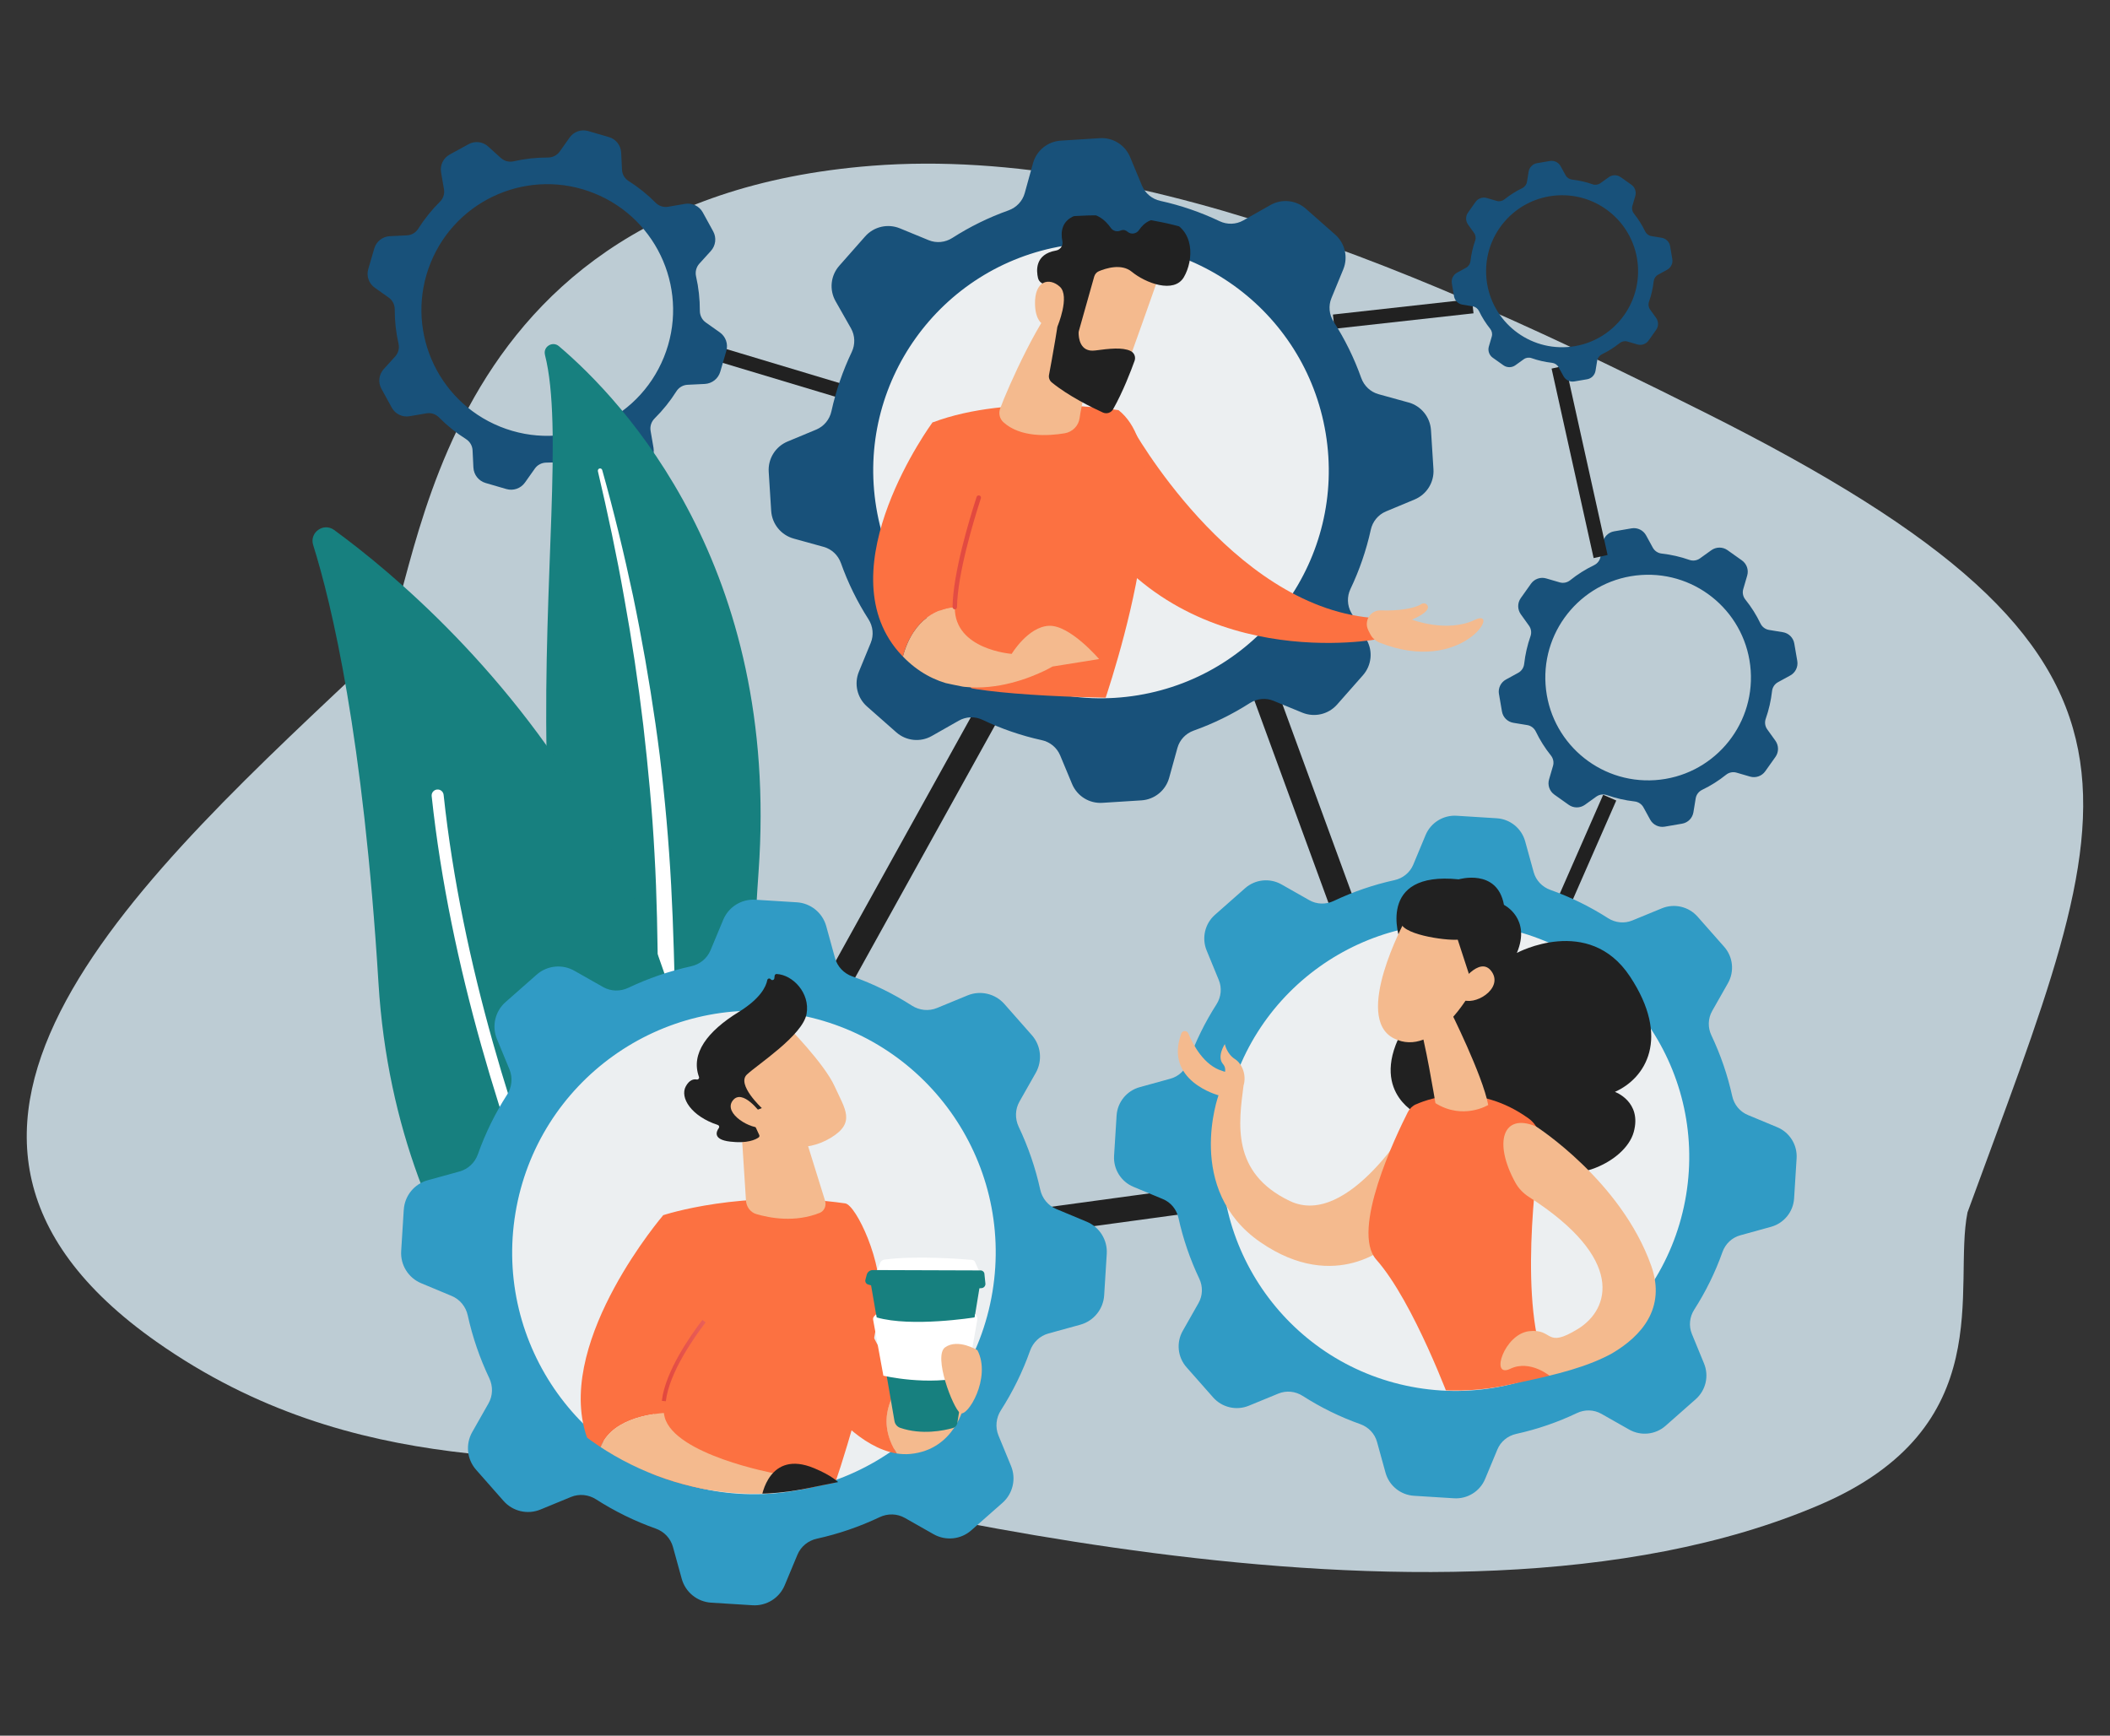
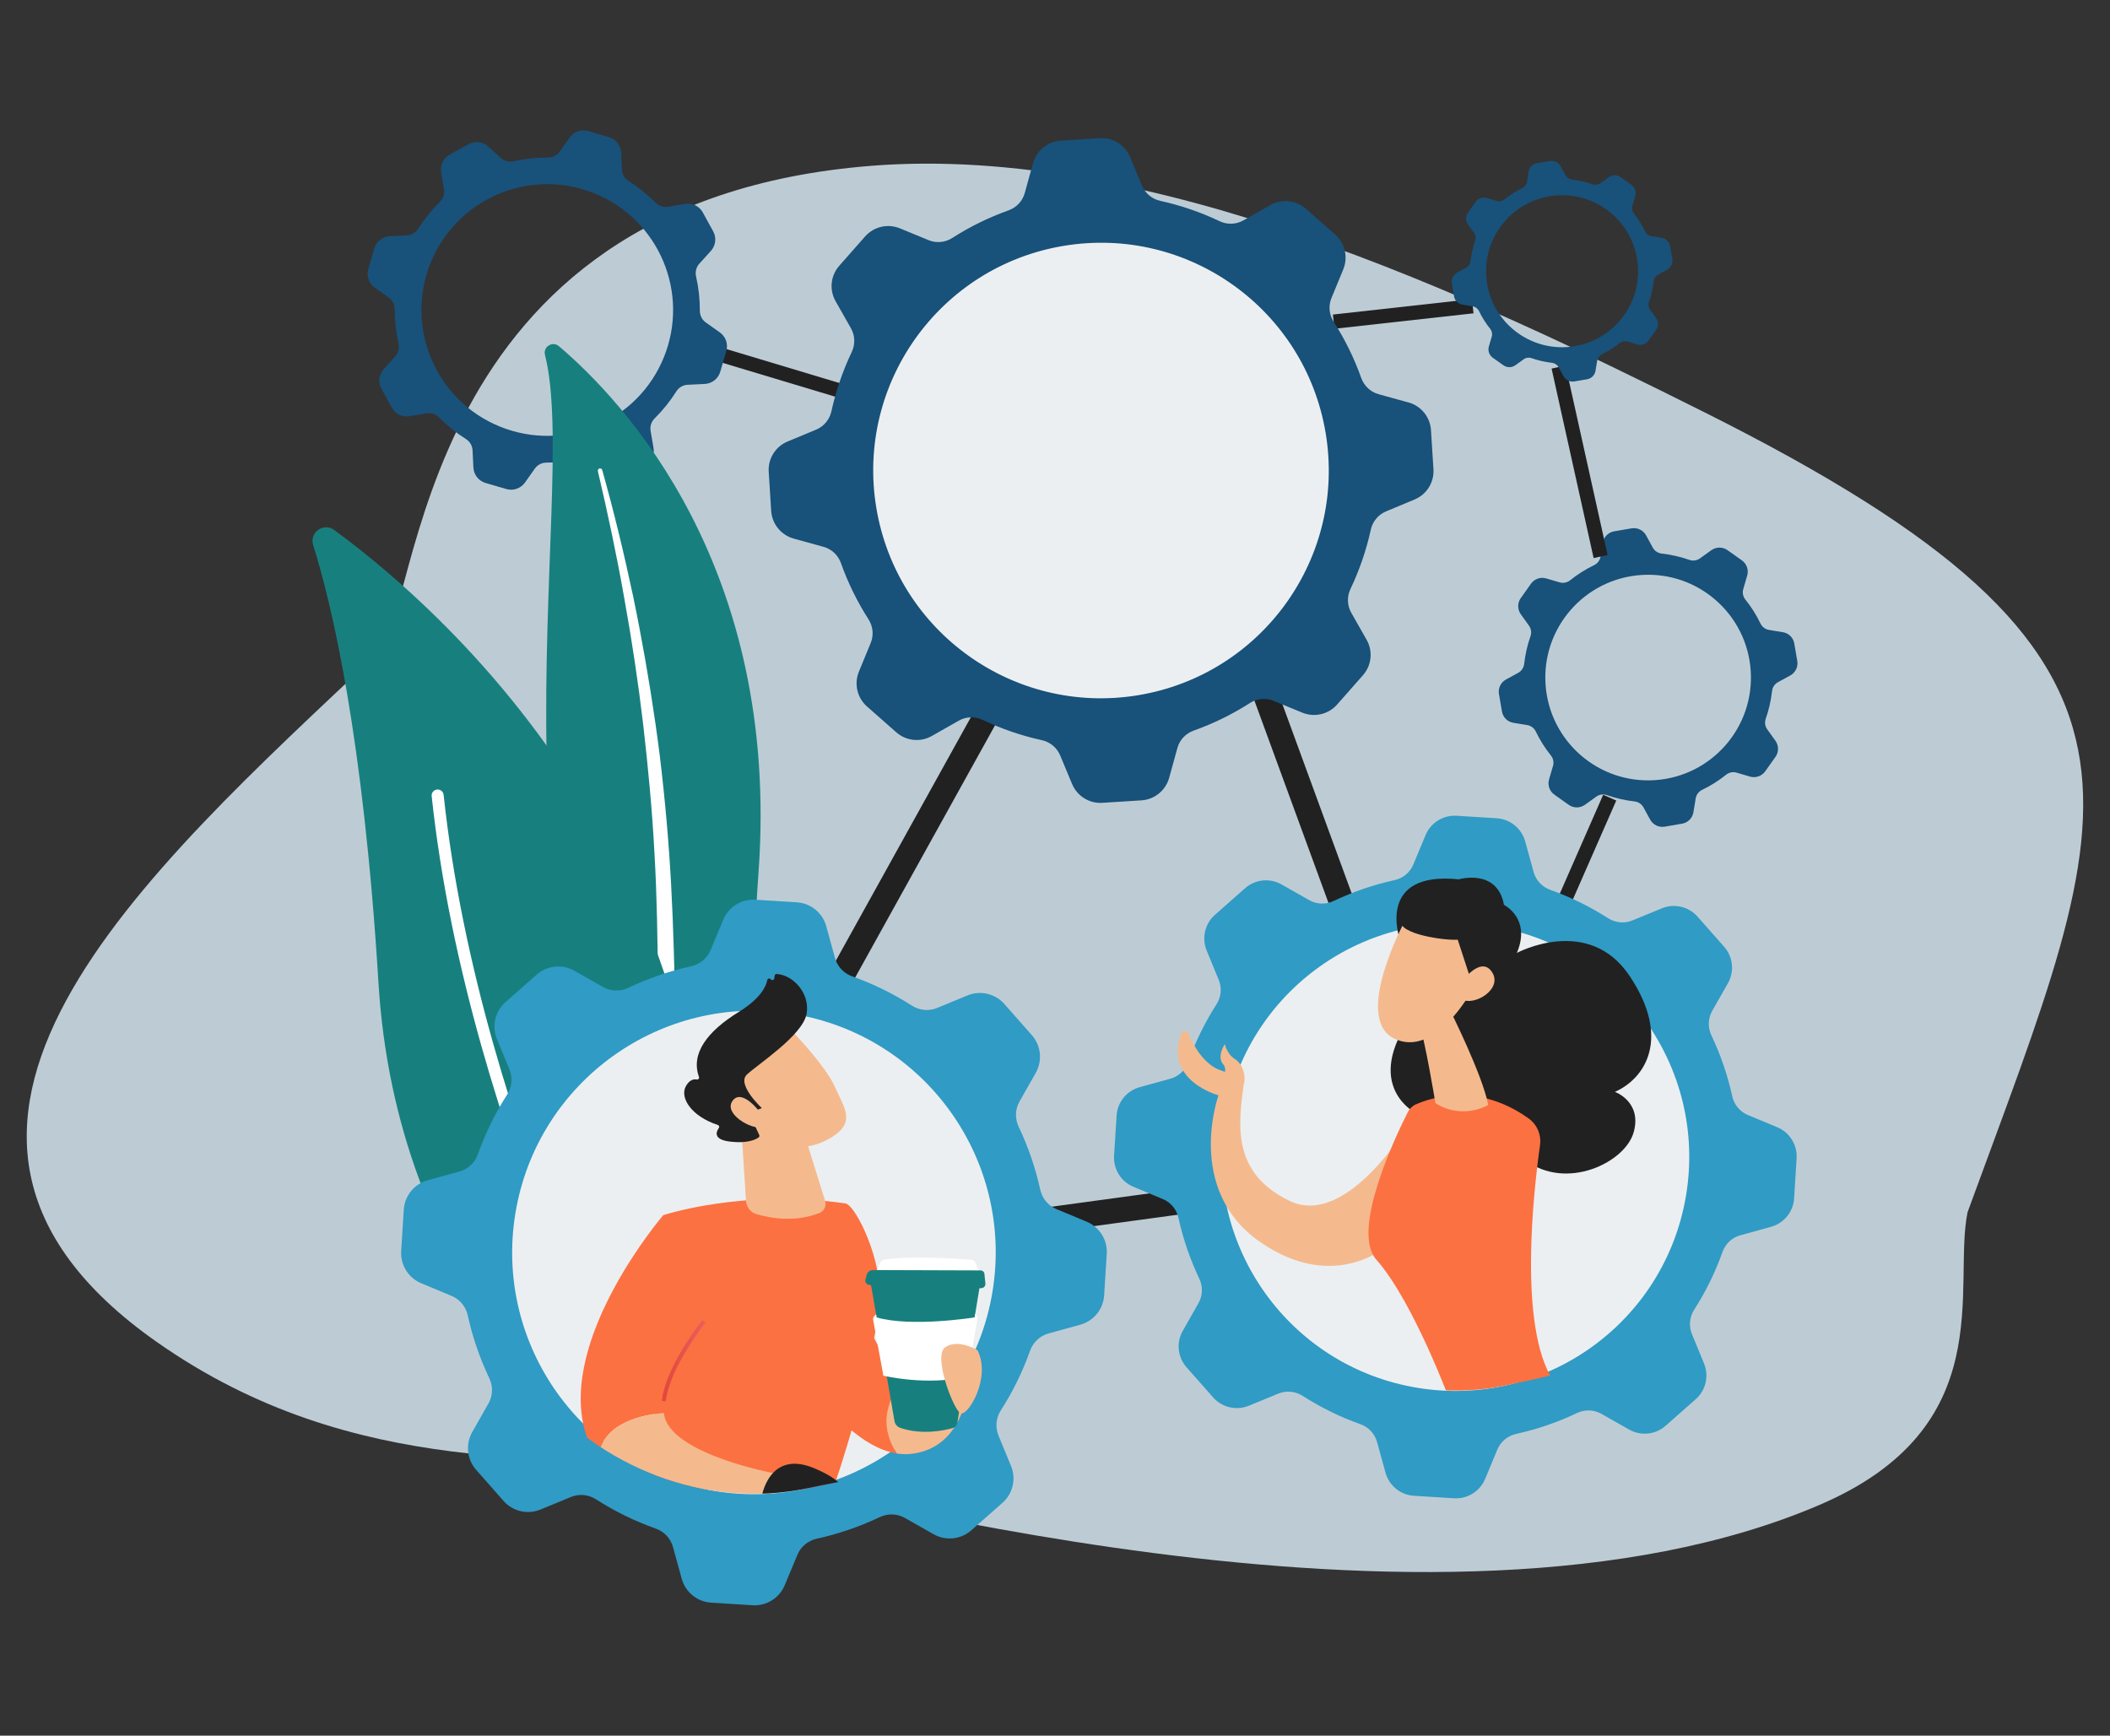
<svg xmlns="http://www.w3.org/2000/svg" xmlns:xlink="http://www.w3.org/1999/xlink" viewBox="0 0 530 436">
  <rect x="0" y="0" width="530" height="436" fill="#333333" stroke="none" />
  <defs>
    <style>.cls-1{fill:url(#linear-gradient-2);}.cls-2{fill:#eceff1;}.cls-3{clip-path:url(#clippath-2);}.cls-4{isolation:isolate;}.cls-5{fill:#fc7141;}.cls-6{clip-path:url(#clippath-1);}.cls-7{fill:#fff;mix-blend-mode:soft-light;}.cls-8{fill:#309bc5;}.cls-9{fill:#bdccd4;}.cls-10{fill:#212121;}.cls-11{clip-path:url(#clippath);}.cls-12{fill:none;}.cls-13{fill:#17807f;}.cls-14{fill:url(#linear-gradient);}.cls-15{fill:#f4ba8e;}.cls-16{fill:#18517a;}</style>
    <clipPath id="clippath">
      <path class="cls-12" d="M378.45,347.98c-24.65,5.23-50.83-5.44-65.49-23.93-5.96-7.52-30.37-33.77-32.5-43.8-7.35-34.67,41.09-58.67,75.76-66.02,34.67-7.35,73.42,16.38,80.78,51.05,3.28,15.47-10.74,46.96-17.7,59.87-8.63,16.02-21.66,18.74-40.86,22.82Z" />
    </clipPath>
    <clipPath id="clippath-1">
      <path class="cls-12" d="M202.71,373.87c-25.48,5.4-52.55-5.62-67.7-24.73-6.16-7.77-25.24-33.5-27.44-43.86-7.6-35.84,36.31-62.04,72.15-69.64,35.84-7.6,75.91,16.91,83.51,52.76,3.39,15.99-2.59,49.12-9.78,62.47-8.93,16.57-30.9,18.8-50.75,23.01Z" />
    </clipPath>
    <linearGradient id="linear-gradient" x1="166.24" y1="341.78" x2="177.24" y2="341.78" gradientTransform="matrix(1, 0, 0, 1, 0, 0)" gradientUnits="userSpaceOnUse">
      <stop offset="0" stop-color="#e1473d" />
      <stop offset="1" stop-color="#e9605a" />
    </linearGradient>
    <clipPath id="clippath-2">
-       <path class="cls-12" d="M242.84,172.7c23.63,4.6,121.58,4.88,135.85-13.13,5.81-7.32-40.9-26.34-38.83-36.11,7.16-33.77-13.95-60.4-47.72-67.57-33.77-7.16-68.79,7.29-75.95,41.06-3.2,15.07-6.78,42.8,0,55.37,8.41,15.61,7.89,16.71,26.65,20.36Z" />
-     </clipPath>
+       </clipPath>
    <linearGradient id="linear-gradient-2" x1="-5041.29" y1="136.22" x2="-4976.49" y2="154.25" gradientTransform="translate(-4789.34) rotate(-180) scale(1 -1)" xlink:href="#linear-gradient" />
  </defs>
  <g class="cls-4">
    <g id="_лой_2">
      <g id="_лой_1-2">
        <g>
          <rect class="cls-12" width="530" height="436" />
          <path class="cls-9" d="M494.2,304.6c-3.75,18.78,8.3,53.93-37.11,73.41-96.73,41.49-256.04-6.15-280.37-9.1-35.92-4.36-87.19,3.45-137.39-31.84-75.95-53.39-3.22-117.52,55.69-173.05,10.78-10.16,8.31-113.34,123.99-122.38,70.01-5.47,150.12,32.38,209.23,61.98,124.07,62.14,103.98,96.93,65.95,200.98Z" />
          <g>
            <g>
              <rect class="cls-10" x="383.44" y="212.24" width="29.83" height="3.59" transform="translate(42.29 492.82) rotate(-66.31)" />
              <path class="cls-16" d="M376.52,174.35l.75,4.37c.25,1.47,1.4,2.61,2.87,2.85l3.48,.57c.94,.15,1.74,.77,2.15,1.62,1.04,2.16,2.31,4.17,3.78,6,.6,.74,.81,1.73,.54,2.64l-.99,3.39c-.42,1.43,.12,2.96,1.33,3.82l3.62,2.57c1.21,.86,2.84,.85,4.05-.01l2.87-2.06c.78-.56,1.77-.69,2.67-.37,2.22,.78,4.54,1.31,6.92,1.58,.95,.1,1.79,.65,2.25,1.49l1.69,3.09c.71,1.3,2.18,2.01,3.64,1.76l4.37-.75c1.47-.25,2.61-1.4,2.85-2.87l.57-3.48c.15-.94,.77-1.74,1.62-2.15,2.16-1.04,4.17-2.31,6-3.78,.74-.6,1.73-.81,2.64-.54l3.39,.99c1.43,.42,2.96-.12,3.82-1.33l2.57-3.62c.86-1.21,.85-2.84-.01-4.05l-2.06-2.87c-.56-.78-.69-1.77-.37-2.67,.78-2.22,1.31-4.54,1.58-6.92,.1-.95,.65-1.79,1.49-2.25l3.09-1.69c1.3-.71,2.01-2.18,1.76-3.64l-.75-4.38c-.25-1.47-1.4-2.61-2.87-2.85l-3.48-.57c-.94-.15-1.74-.77-2.15-1.62-1.04-2.16-2.31-4.17-3.78-6-.6-.74-.81-1.73-.54-2.64l.99-3.39c.42-1.43-.12-2.96-1.33-3.82l-3.62-2.57c-1.21-.86-2.84-.85-4.05,.01l-2.87,2.06c-.78,.56-1.77,.69-2.67,.37-2.22-.78-4.54-1.31-6.92-1.58-.95-.1-1.79-.65-2.25-1.49l-1.69-3.09c-.71-1.3-2.18-2.01-3.64-1.76l-4.38,.75c-1.47,.25-2.61,1.4-2.85,2.87l-.57,3.48c-.15,.94-.77,1.74-1.62,2.15-2.16,1.04-4.17,2.31-6,3.78-.74,.6-1.73,.81-2.64,.54l-3.39-.99c-1.43-.42-2.96,.12-3.82,1.33l-2.57,3.62c-.86,1.21-.85,2.84,.01,4.05l2.06,2.87c.56,.78,.69,1.77,.37,2.67-.78,2.22-1.31,4.54-1.58,6.92-.1,.95-.65,1.79-1.49,2.25l-3.09,1.69c-1.3,.71-2.01,2.18-1.76,3.64Zm11.7-2.39c-.97-14.23,9.78-26.55,24.01-27.52,14.23-.97,26.55,9.78,27.52,24.01,.97,14.23-9.78,26.55-24.01,27.52-14.23,.97-26.55-9.78-27.52-24.01Z" />
              <rect class="cls-10" x="394.97" y="91.65" width="3.59" height="48.76" transform="translate(-15.71 88.67) rotate(-12.51)" />
              <rect class="cls-10" x="334.89" y="77.09" width="35.14" height="3.59" transform="translate(-6.55 39.38) rotate(-6.34)" />
              <path class="cls-16" d="M364.68,71.19l.55,3.23c.18,1.08,1.04,1.93,2.12,2.11l2.57,.42c.69,.11,1.28,.57,1.59,1.2,.77,1.6,1.71,3.08,2.8,4.44,.44,.55,.6,1.28,.4,1.95l-.73,2.5c-.31,1.05,.09,2.19,.98,2.82l2.68,1.9c.9,.64,2.1,.63,2.99,0l2.12-1.52c.57-.41,1.31-.51,1.97-.27,1.64,.58,3.35,.97,5.11,1.17,.7,.08,1.32,.48,1.66,1.1l1.25,2.28c.53,.96,1.61,1.49,2.69,1.3l3.23-.55c1.08-.18,1.93-1.04,2.11-2.12l.42-2.57c.11-.69,.57-1.28,1.2-1.59,1.6-.77,3.08-1.71,4.44-2.8,.55-.44,1.28-.6,1.95-.4l2.5,.73c1.05,.31,2.19-.09,2.82-.98l1.9-2.68c.64-.9,.63-2.1,0-2.99l-1.52-2.12c-.41-.57-.51-1.31-.27-1.97,.58-1.64,.97-3.35,1.17-5.11,.08-.7,.48-1.32,1.1-1.66l2.28-1.25c.96-.53,1.49-1.61,1.3-2.69l-.55-3.23c-.18-1.08-1.04-1.93-2.12-2.11l-2.57-.42c-.69-.11-1.28-.57-1.59-1.2-.77-1.6-1.71-3.08-2.8-4.44-.44-.55-.6-1.28-.4-1.95l.73-2.5c.31-1.05-.09-2.19-.98-2.82l-2.68-1.9c-.9-.64-2.1-.63-2.99,0l-2.12,1.52c-.57,.41-1.31,.51-1.97,.27-1.64-.58-3.35-.97-5.11-1.17-.7-.08-1.32-.48-1.66-1.1l-1.25-2.28c-.53-.96-1.61-1.49-2.69-1.3l-3.23,.55c-1.08,.18-1.93,1.04-2.11,2.12l-.42,2.57c-.11,.69-.57,1.28-1.2,1.59-1.6,.77-3.08,1.71-4.44,2.8-.55,.44-1.28,.6-1.95,.4l-2.5-.73c-1.05-.31-2.19,.09-2.82,.98l-1.9,2.68c-.64,.9-.63,2.1,0,2.99l1.52,2.12c.41,.57,.51,1.31,.27,1.97-.58,1.64-.97,3.35-1.17,5.11-.08,.7-.48,1.32-1.1,1.66l-2.28,1.25c-.96,.53-1.49,1.61-1.3,2.69Zm8.65-1.76c-.72-10.52,7.23-19.63,17.75-20.34,10.52-.72,19.63,7.23,20.34,17.75s-7.23,19.63-17.75,20.34c-10.52,.72-19.63-7.23-20.34-17.75Z" />
            </g>
            <g>
              <rect class="cls-10" x="194.25" y="70.93" width="3.59" height="45.44" transform="translate(49.92 254.43) rotate(-73.27)" />
              <path class="cls-16" d="M94.02,62.39l-1.52,5.21c-.51,1.75,.15,3.62,1.63,4.67l3.52,2.49c.95,.67,1.5,1.77,1.5,2.94-.01,2.93,.31,5.83,.95,8.63,.26,1.14-.04,2.33-.82,3.2l-2.9,3.2c-1.22,1.35-1.46,3.32-.58,4.92l2.61,4.76c.87,1.59,2.67,2.46,4.46,2.15l4.25-.73c1.15-.2,2.32,.19,3.14,1.02,2.02,2.04,4.29,3.87,6.77,5.44,.99,.62,1.62,1.67,1.67,2.84l.21,4.31c.09,1.82,1.32,3.38,3.07,3.89l5.21,1.52c1.75,.51,3.62-.15,4.67-1.63l2.49-3.52c.67-.95,1.77-1.5,2.94-1.49,2.93,.01,5.83-.31,8.63-.95,1.14-.26,2.33,.04,3.2,.82l3.2,2.9c1.35,1.22,3.32,1.46,4.92,.58l4.76-2.61c1.59-.87,2.46-2.67,2.15-4.46l-.73-4.25c-.2-1.15,.19-2.32,1.02-3.14,2.04-2.02,3.87-4.29,5.44-6.77,.62-.99,1.67-1.62,2.84-1.67l4.31-.21c1.82-.09,3.38-1.32,3.89-3.07l1.52-5.21c.51-1.75-.15-3.62-1.63-4.67l-3.52-2.49c-.95-.67-1.5-1.77-1.5-2.94,.01-2.93-.31-5.83-.95-8.63-.26-1.14,.04-2.33,.82-3.2l2.9-3.2c1.22-1.35,1.46-3.32,.58-4.92l-2.61-4.76c-.87-1.59-2.67-2.46-4.46-2.15l-4.25,.73c-1.15,.2-2.32-.19-3.14-1.02-2.02-2.04-4.29-3.87-6.77-5.44-.99-.62-1.62-1.67-1.67-2.84l-.21-4.31c-.09-1.82-1.32-3.38-3.07-3.89l-5.21-1.52c-1.75-.51-3.62,.15-4.67,1.63l-2.49,3.52c-.67,.95-1.77,1.5-2.94,1.5-2.93-.01-5.83,.31-8.63,.95-1.14,.26-2.33-.04-3.2-.82l-3.2-2.9c-1.35-1.22-3.32-1.46-4.92-.58l-4.76,2.61c-1.59,.87-2.46,2.67-2.15,4.46l.73,4.25c.2,1.15-.19,2.32-1.02,3.14-2.04,2.02-3.87,4.29-5.44,6.77-.62,.99-1.67,1.62-2.84,1.67l-4.31,.21c-1.82,.09-3.38,1.32-3.89,3.07Zm14.15,3.63c6.55-16.18,24.97-23.99,41.15-17.44,16.18,6.55,23.99,24.97,17.44,41.15-6.55,16.18-24.97,23.99-41.15,17.44-16.18-6.55-23.99-24.97-17.44-41.15Z" />
            </g>
            <g>
              <path class="cls-13" d="M136.89,89.12c-.52-2.03,1.9-3.52,3.5-2.16,16.22,13.77,55.61,55.46,50.15,132.04-6.85,96.08,14.79,129.94,40.61,149.95,0,0-34.51-8.29-57.68-42.58-56.88-84.19-27.37-201.16-36.59-237.25Z" />
              <path class="cls-7" d="M150.18,118.36c2.47,10.53,4.73,21.11,6.6,31.76,1.93,10.63,3.53,21.32,4.8,32.04,1.23,10.73,2.25,21.47,2.82,32.25,.62,10.77,.77,21.56,.88,32.39,.18,10.82,.29,21.73,1.52,32.65,1.22,10.9,3.76,21.84,8.22,31.98,1.12,2.53,2.28,5.05,3.58,7.47,1.26,2.45,2.62,4.84,4.03,7.21,2.84,4.72,6,9.27,9.49,13.56,6.99,8.56,15.28,16.05,24.31,22.29,.95,.66,2.25,.42,2.91-.53,.64-.93,.43-2.21-.48-2.87h0c-2.15-1.58-4.29-3.19-6.34-4.88-1.04-.83-2.04-1.7-3.06-2.56-.98-.89-2-1.75-2.96-2.67-3.88-3.62-7.51-7.51-10.83-11.65-6.67-8.23-12.14-17.51-16.43-27.19-2.09-4.87-3.81-9.88-5.14-15.01-1.33-5.13-2.26-10.37-2.9-15.67-1.28-10.6-1.48-21.39-1.73-32.21-.27-10.82-.61-21.7-1.4-32.54-.38-5.42-.86-10.84-1.43-16.24-.27-2.7-.6-5.4-.91-8.1-.34-2.69-.7-5.39-1.09-8.08-1.55-10.75-3.42-21.45-5.63-32.08-2.26-10.62-4.8-21.17-7.74-31.6-.08-.3-.39-.47-.69-.39-.29,.08-.46,.38-.39,.67Z" />
            </g>
            <g>
              <path class="cls-13" d="M171.16,369.08c-.89,3.76-5.32,5.39-8.46,3.14-17.32-12.4-63.12-51.87-67.63-125.26-3.8-61.98-11.75-95.22-16.41-110.06-.98-3.14,2.61-5.71,5.27-3.77,29.3,21.41,119.32,99.81,87.23,235.95Z" />
              <path class="cls-7" d="M165.98,369.72c-.07,.06-.15,.12-.24,.17-.73,.41-1.64,.15-2.05-.58-.46-.82-46.08-83.38-55.26-169.32-.09-.83,.51-1.57,1.34-1.66,.83-.09,1.57,.51,1.66,1.34,9.11,85.31,54.44,167.35,54.9,168.17,.36,.64,.2,1.43-.34,1.88Z" />
            </g>
            <path class="cls-10" d="M164.65,323.03l127.07-229.17,73.87,201.76-200.94,27.4Zm125.9-214.08l-114.31,206.16,180.76-24.65-66.45-181.5Z" />
            <g>
              <circle class="cls-2" cx="367.93" cy="290.19" r="67.09" />
              <path class="cls-8" d="M280.47,280.25l-.63,10.07c-.21,3.37,1.74,6.51,4.86,7.81l7.4,3.08c2,.83,3.44,2.6,3.91,4.72,1.17,5.33,2.94,10.44,5.23,15.27,.93,1.96,.88,4.24-.19,6.13l-3.96,6.98c-1.67,2.94-1.29,6.62,.95,9.15l6.68,7.57c2.24,2.54,5.84,3.37,8.96,2.09l7.42-3.05c2.01-.83,4.28-.59,6.11,.58,4.5,2.88,9.35,5.28,14.49,7.1,2.04,.73,3.62,2.38,4.19,4.47l2.13,7.72c.9,3.26,3.77,5.59,7.14,5.8l10.07,.63c3.37,.21,6.51-1.74,7.81-4.86l3.08-7.4c.83-2,2.6-3.44,4.72-3.91,5.33-1.17,10.44-2.94,15.27-5.24,1.96-.93,4.24-.88,6.13,.19l6.98,3.96c2.94,1.67,6.62,1.29,9.15-.95l7.57-6.68c2.54-2.24,3.37-5.83,2.09-8.96l-3.05-7.42c-.83-2.01-.59-4.28,.58-6.11,2.88-4.5,5.28-9.35,7.1-14.49,.73-2.04,2.38-3.62,4.47-4.19l7.72-2.13c3.26-.9,5.59-3.77,5.8-7.14l.63-10.07c.21-3.37-1.74-6.51-4.86-7.81l-7.4-3.08c-2-.83-3.44-2.6-3.91-4.72-1.17-5.33-2.94-10.44-5.23-15.27-.93-1.96-.88-4.24,.19-6.13l3.96-6.98c1.67-2.94,1.29-6.62-.95-9.15l-6.68-7.57c-2.24-2.54-5.84-3.37-8.96-2.09l-7.42,3.05c-2.01,.83-4.28,.59-6.11-.58-4.5-2.88-9.35-5.28-14.49-7.1-2.04-.73-3.62-2.38-4.19-4.47l-2.13-7.72c-.9-3.26-3.77-5.59-7.14-5.8l-10.07-.63c-3.37-.21-6.51,1.74-7.81,4.86l-3.08,7.4c-.83,2-2.6,3.44-4.72,3.91-5.33,1.17-10.44,2.94-15.27,5.23-1.96,.93-4.24,.88-6.13-.19l-6.98-3.96c-2.94-1.67-6.62-1.29-9.15,.95l-7.57,6.68c-2.54,2.24-3.37,5.83-2.09,8.96l3.05,7.42c.83,2.01,.59,4.28-.58,6.11-2.88,4.5-5.28,9.35-7.1,14.49-.73,2.04-2.38,3.62-4.47,4.19l-7.72,2.13c-3.26,.9-5.59,3.77-5.8,7.14Zm27.14,.83c5.29-32.01,35.52-53.67,67.53-48.38,32.01,5.29,53.67,35.52,48.38,67.53-5.29,32.01-35.52,53.67-67.53,48.38-32.01-5.29-53.67-35.52-48.38-67.53Z" />
              <g class="cls-11">
                <g>
                  <path class="cls-15" d="M296.71,259.63c.3-.81,1.45-.84,1.78-.03,1.24,2.97,3.98,8.07,8.56,9.43,.23,.07,.45,.14,.66,.21,.12-.61,.04-1.3-.52-1.96-1.61-1.89,.47-5.01,.47-5.01,0,0,.47,2.46,2.55,3.78,1.79,1.14,2.95,4.03,2.15,6.63-1.2,9.41-3.2,21.91,11.6,29,14.8,7.09,30.88-20.77,30.88-20.77l-5.75,31.54s-13.4,12.75-32.5-.41c-19.1-13.17-10.52-36.9-10.52-36.9,0,0-13.77-3.64-9.34-15.5Z" />
                  <path class="cls-10" d="M351.63,236.03s-6.2-17.29,14.77-15.14c0,0,9.69-2.86,11.37,6.41,0,0,6.9,3.4,3.25,12.07,0,0,18.03-9.7,28.37,5.87,10.34,15.57,3.9,25.66-3.75,29.04,0,0,6.85,2.43,4.72,10.12-2.13,7.69-16.94,14.78-27.18,7.05,0,0-25.54,6.7-27.33-11.71,0,0-13.06-6.28-2.28-23.04,10.78-16.76-1.94-20.66-1.94-20.66Z" />
                  <path class="cls-5" d="M355.7,277.4c3.94-1.74,15.58-5.51,28.23,3.53,2.15,1.53,3.27,4.13,2.9,6.74-1.64,11.6-5.51,45.74,3.34,59.19,0,0-10.7,15.25-25.63,5.92,0,0-9.41-25.73-18.83-36.36-6.51-7.34,4.97-31.25,7.91-37.05,.44-.88,1.17-1.58,2.07-1.98Z" />
                  <path class="cls-15" d="M364.2,253.7s8.21,16.37,9.62,23.87c0,0-6.31,3.88-13.26-.46,0,0-2.81-17.03-4.15-19.97l7.8-3.44Z" />
                  <path class="cls-15" d="M352.85,231.41s-13.05,24.16-2.77,29.41c10.28,5.25,19.57-11.92,19.57-11.92,0,0,2.15-12.59-2.21-16.23-4.36-3.63-14.59-1.26-14.59-1.26Z" />
                  <path class="cls-10" d="M359.52,225.19s-7.06,2.64-7.67,6.06c-.61,3.42,11.12,5.05,14.31,4.8l4.23,12.96s6-13.45,2.09-20.29c-3.91-6.84-12.97-3.53-12.97-3.53Z" />
                  <path class="cls-15" d="M366.38,247.64s5.27-7.92,8.31-3.57c3.04,4.35-4.52,8.85-7.58,6.91l-.72-3.34Z" />
-                   <path class="cls-15" d="M385.84,282.97s21.37,13.65,28.93,35.01c7.56,21.37-25.21,27.86-25.21,27.86,0,0-5.12-4.45-10.23-1.99-5.11,2.46-1.51-8.7,4.73-9.45s3.97,4.54,12.29-.57c8.1-4.97,11.9-17.68-12.32-33.17-1.4-.9-2.59-2.12-3.39-3.58-5.61-10.19-3.11-17.64,5.2-14.11Z" />
                </g>
              </g>
            </g>
            <g>
              <circle class="cls-2" cx="189.38" cy="313.45" r="71.84" />
              <path class="cls-8" d="M101.42,303.86l-.65,10.41c-.22,3.49,1.8,6.73,5.03,8.08l7.65,3.19c2.07,.86,3.56,2.69,4.04,4.88,1.21,5.51,3.04,10.79,5.41,15.78,.96,2.03,.91,4.39-.2,6.34l-4.09,7.21c-1.72,3.04-1.33,6.84,.98,9.46l6.9,7.83c2.31,2.62,6.03,3.49,9.26,2.16l7.67-3.16c2.07-.85,4.42-.61,6.31,.6,4.65,2.98,9.67,5.46,14.98,7.34,2.11,.75,3.74,2.46,4.33,4.62l2.2,7.99c.93,3.37,3.9,5.78,7.38,6l10.41,.65c3.49,.22,6.73-1.8,8.08-5.03l3.19-7.65c.86-2.07,2.69-3.56,4.88-4.04,5.51-1.21,10.79-3.04,15.78-5.41,2.03-.96,4.39-.91,6.34,.2l7.21,4.09c3.04,1.72,6.84,1.33,9.46-.98l7.83-6.9c2.62-2.31,3.49-6.03,2.16-9.26l-3.16-7.67c-.85-2.07-.61-4.42,.6-6.31,2.98-4.65,5.46-9.67,7.34-14.98,.75-2.11,2.46-3.74,4.62-4.33l7.99-2.2c3.37-.93,5.78-3.9,6-7.38l.65-10.41c.22-3.49-1.8-6.73-5.02-8.08l-7.65-3.19c-2.07-.86-3.56-2.69-4.04-4.88-1.21-5.51-3.04-10.79-5.41-15.78-.96-2.03-.91-4.39,.2-6.34l4.09-7.21c1.72-3.04,1.33-6.84-.98-9.46l-6.9-7.83c-2.31-2.62-6.03-3.49-9.26-2.16l-7.67,3.16c-2.07,.85-4.42,.61-6.31-.6-4.65-2.98-9.67-5.46-14.98-7.34-2.11-.75-3.74-2.46-4.33-4.62l-2.2-7.99c-.93-3.37-3.9-5.78-7.38-6l-10.41-.65c-3.49-.22-6.73,1.8-8.08,5.03l-3.19,7.65c-.86,2.07-2.69,3.56-4.88,4.04-5.51,1.21-10.79,3.04-15.78,5.41-2.03,.96-4.39,.91-6.34-.2l-7.21-4.09c-3.04-1.72-6.84-1.33-9.46,.98l-7.83,6.9c-2.62,2.31-3.49,6.03-2.16,9.26l3.16,7.67c.85,2.07,.61,4.42-.6,6.31-2.98,4.65-5.46,9.67-7.34,14.98-.75,2.11-2.46,3.74-4.62,4.33l-7.99,2.2c-3.37,.93-5.78,3.9-6,7.38Zm28.05,.86c5.47-33.09,36.72-55.48,69.81-50.01,33.09,5.47,55.48,36.72,50.01,69.81-5.47,33.09-36.72,55.48-69.81,50.01-33.09-5.47-55.48-36.72-50.01-69.81Z" />
              <g class="cls-6">
                <g>
                  <path class="cls-15" d="M227.2,346.44c3.53,2.85,7.78,3.94,12.75,1.36l2.25,5.11s-2.26,11.3-13.61,12.33c-1.13,.1-2.24,.04-3.34-.12-5.26-8.2-1.36-14.99,1.94-18.68Z" />
                  <path class="cls-5" d="M208.53,353.81l5.42-32.26c.21,.34,4.6,17.9,13.26,24.88-3.3,3.69-7.2,10.48-1.94,18.68-9.17-1.42-16.73-11.3-16.73-11.3Z" />
                  <path class="cls-5" d="M166.61,305.25s19.95-6.65,45.7-2.96c2.69,.39,9.64,14.88,8.61,24.96-1.75,17.06-11.06,45.7-11.4,45.78-10.74,2.85-46.11,.45-46.11,.45l3.2-68.22Z" />
                  <path class="cls-15" d="M186.27,284.3l1.11,17.28c.1,1.61,1.14,2.97,2.6,3.4,3.36,.99,9.71,2.19,15.93-.31,1.14-.46,1.72-1.81,1.34-3.04l-8.23-26.43-12.75,9.09Z" />
                  <g>
                    <path class="cls-15" d="M197.75,257.74s9.27,9.35,11.89,15.13c2.62,5.78,5.38,9.12-.98,12.96-6.37,3.84-13.44,2.67-18.85-2,0,0-8.41-7.17-8.75-11.31-.35-4.14,16.69-14.78,16.69-14.78Z" />
                    <path class="cls-10" d="M190.5,278.69l.86-.34s-6.39-5.92-3.76-8.41c2.63-2.5,14.03-9.83,15-15.26,.93-5.24-3.49-9.82-7.52-10.01-.26-.01-.47,.19-.5,.44l-.08,.65c-.05,.44-.62,.6-.89,.24-.26-.34-.8-.22-.88,.2-.31,1.63-1.69,4.63-7.21,8.03-7.82,4.83-12.07,10.4-9.95,16.28,.13,.37-.18,.73-.57,.66-.77-.14-1.83,.07-2.73,1.71-1.56,2.84,1.35,7.52,8.03,9.71,.32,.1,.46,.48,.27,.75-.69,.96-1.5,2.91,2.79,3.43,4.39,.53,6.46-.52,7.19-1.04,.2-.14,.27-.4,.16-.62l-2.32-5.04c-.12-.26,0-.57,.27-.67l1.84-.71Z" />
                    <path class="cls-15" d="M191.13,279.69s-4.66-6.46-7.1-3.2c-2.44,3.27,4.8,7.41,7.5,6.67l-.4-3.47Z" />
                  </g>
                  <g>
                    <path class="cls-5" d="M166.76,354.94c-1.08-7.62,6.81-18.83,10.08-23.08,.93-1.22,1.46-2.7,1.47-4.24,.1-10.79-4.44-17.73-11.7-22.38,0,0-26.36,30.71-19.65,54.33,.72,2.55,1.85,4.74,3.27,6.62,1.06-8.9,11.34-10.84,16.53-11.25Z" />
                    <path class="cls-14" d="M167.25,352l-1-.11c.85-7.47,7.41-16.7,10.19-20.32l.8,.62c-2.73,3.55-9.17,12.6-9.99,19.82Z" />
                    <path class="cls-15" d="M166.96,356c-.09-.34-.16-.7-.21-1.06-5.18,.41-15.47,2.35-16.53,11.25,11.76,15.56,44.18,9.94,44.18,9.94v-6.05s-24.9-4.63-27.45-14.09Z" />
                  </g>
                  <path class="cls-10" d="M191.3,376.11s1.76-12.09,13.22-7.29c8.61,3.61,7.77,6.63,7.77,6.63l-20.99,.66Z" />
                  <g>
                    <path class="cls-13" d="M246.23,322.29l-5.77,35.16c-.1,.62-.54,1.12-1.14,1.28-2.2,.62-7.76,1.81-13.21-.06-.75-.26-1.3-.92-1.43-1.71l-6.11-35.44,27.66,.76Z" />
                    <path class="cls-7" d="M246.23,319.93l-1.32-2.93c-.13-.29-.4-.48-.71-.51-2.56-.22-14.36-1.14-22.08-.07-.46,.06-.86,.37-1.04,.81l-1.03,2.46,26.17,.24Z" />
                    <path class="cls-13" d="M247.27,320l.25,2.42c.06,.59-.38,1.12-.97,1.16-4.46,.31-21.58,1.3-28.52-.92-.5-.16-.78-.69-.65-1.2l.33-1.24c.18-.7,.81-1.18,1.52-1.18l27.09,.09c.49,0,.91,.38,.96,.88Z" />
                    <path class="cls-7" d="M244.81,330.93s-15.83,2.54-24.62,0l-.13-.78-.47,.49c-.23,.24-.33,.57-.27,.9l2.57,14.03s11.09,2.67,21.09,.17l2.5-14.2c.08-.39-.01-.8-.25-1.11l-.28-.37-.14,.87Z" />
                    <path class="cls-7" d="M234.53,346.31c-.17,0-.3-.14-.3-.31l.24-12.83c0-.17,.14-.31,.31-.3,.17,0,.3,.14,.3,.31l-.24,12.83c0,.16-.14,.3-.3,.3h0Zm-3.03-.04c-.17,0-.3-.14-.3-.31l.24-12.69c0-.17,.15-.3,.31-.3,.17,0,.3,.14,.3,.31l-.24,12.69c0,.16-.14,.3-.3,.3h0Zm6.07-.14c-.17,0-.3-.14-.3-.31l.24-12.86c0-.17,.13-.32,.31-.3,.17,0,.3,.14,.3,.31l-.24,12.86c0,.16-.14,.3-.3,.3h0Zm-9.67-.08c-.17,0-.3-.14-.3-.31l.23-12.5c0-.17,.14-.27,.31-.3,.17,0,.3,.14,.3,.31l-.23,12.5c0,.16-.14,.3-.3,.3h0Zm12.06-.2c-.17,0-.3-.14-.29-.31l.28-12.8c0-.17,.12-.29,.31-.29,.17,0,.3,.14,.29,.31l-.28,12.8c0,.16-.14,.29-.3,.29h0Zm-15.53-.52l-.91-12.41c-.01-.17,.11-.31,.28-.32,.17-.02,.31,.11,.32,.28l.91,12.41c.01,.17-.11,.31-.28,.32h-.02c-.16,0-.29-.12-.3-.28Zm17.31,.19c-.17-.01-.29-.16-.27-.32l1.09-12.8c.01-.17,.16-.29,.33-.27,.17,.01,.29,.16,.27,.32l-1.09,12.8c-.01,.16-.14,.28-.3,.28h-.03Zm-19.67-.61l-1.56-12.55c-.02-.16,.1-.31,.26-.34,.17-.02,.32,.1,.34,.26l1.56,12.55c.02,.16-.1,.31-.26,.34-.01,0-.03,0-.04,0-.15,0-.28-.11-.3-.26Z" />
                  </g>
                  <path class="cls-15" d="M245.52,339.17s-4.88-3-8.11-.73c-3.07,2.17,1.94,15.23,3.74,16.5,1.8,1.28,7.97-8.86,4.36-15.77Z" />
                </g>
              </g>
            </g>
            <g>
              <circle class="cls-2" cx="276.56" cy="118.49" r="67.09" />
              <path class="cls-16" d="M353.79,101.1l-7.52-2.08c-2.03-.56-3.64-2.09-4.35-4.08-1.78-5-4.11-9.73-6.92-14.11-1.14-1.78-1.37-3.99-.56-5.95l2.97-7.22c1.25-3.04,.44-6.55-2.03-8.73l-7.37-6.5c-2.47-2.18-6.05-2.55-8.91-.92l-6.8,3.86c-1.84,1.04-4.06,1.1-5.97,.19-4.7-2.24-9.68-3.96-14.87-5.1-2.06-.45-3.78-1.86-4.6-3.81l-3-7.21c-1.27-3.04-4.32-4.94-7.61-4.73l-9.81,.62c-3.29,.21-6.08,2.48-6.96,5.65l-2.08,7.52c-.56,2.03-2.09,3.64-4.08,4.35-5,1.78-9.73,4.11-14.11,6.92-1.78,1.14-3.99,1.37-5.95,.56l-7.22-2.97c-3.05-1.25-6.55-.44-8.73,2.03l-6.5,7.37c-2.18,2.47-2.55,6.05-.92,8.91l3.86,6.8c1.04,1.84,1.1,4.06,.19,5.97-2.24,4.7-3.96,9.68-5.1,14.87-.45,2.06-1.86,3.78-3.81,4.6l-7.21,3c-3.04,1.27-4.94,4.32-4.73,7.61l.62,9.81c.21,3.29,2.48,6.08,5.65,6.96l7.52,2.08c2.03,.56,3.64,2.09,4.35,4.08,1.78,5,4.11,9.73,6.92,14.11,1.14,1.78,1.37,3.99,.56,5.95l-2.97,7.22c-1.25,3.05-.44,6.55,2.03,8.73l7.37,6.5c2.47,2.18,6.05,2.55,8.91,.92l6.8-3.86c1.84-1.04,4.06-1.1,5.97-.19,4.7,2.24,9.68,3.96,14.87,5.1,2.06,.45,3.78,1.86,4.6,3.81l3,7.2c1.27,3.04,4.32,4.94,7.61,4.73l9.81-.62c3.29-.21,6.08-2.48,6.96-5.65l2.08-7.52c.56-2.03,2.09-3.64,4.08-4.35,5-1.78,9.73-4.11,14.12-6.92,1.78-1.14,3.99-1.37,5.95-.56l7.22,2.97c3.05,1.25,6.55,.44,8.73-2.03l6.5-7.37c2.18-2.47,2.55-6.05,.92-8.91l-3.86-6.8c-1.04-1.84-1.1-4.06-.19-5.97,2.24-4.7,3.96-9.68,5.1-14.87,.45-2.06,1.86-3.78,3.81-4.6l7.2-3c3.04-1.27,4.94-4.32,4.73-7.61l-.62-9.81c-.21-3.29-2.48-6.08-5.65-6.96Zm-67.91,73.54c-31.17,5.15-60.62-15.95-65.77-47.12-5.15-31.17,15.95-60.62,47.12-65.77,31.18-5.15,60.62,15.95,65.77,47.12,5.15,31.17-15.95,60.62-47.12,65.77Z" />
              <g class="cls-3">
                <g>
                  <path class="cls-5" d="M284.24,107.24s24.73,44.71,60.15,47.95l1.89,5.33s-48.82,9.53-73.82-30.68l11.78-22.59Z" />
                  <path class="cls-15" d="M343.68,158.29c-1.1-2.23,.45-4.92,2.94-4.96,.12,0,.25,0,.38,0,4.17,.16,8.39-.49,9.96-1.56,.52-.35,1.25-.26,1.58,.28,.43,.7,.09,1.88-3.86,3.6,0,0,8.74,3.41,15.78,.06,6.86-3.26-3.05,14-23.93,5.72-1.05-.42-1.9-1.22-2.4-2.23l-.45-.91Z" />
                  <path class="cls-5" d="M276.08,180.09s22.92-62.8,4.88-77.06c0,0-27.05-4.36-46.71,3.09l2.24,57.59s14.43,25.37,39.59,16.38Z" />
                  <path class="cls-15" d="M275.6,89.75s-3.51,8.53-4.41,15.24c-.26,1.97-1.79,3.52-3.75,3.85-4.2,.7-11.16,1.09-15.4-2.78-.94-.86-1.26-2.2-.83-3.4,1.74-4.88,10.81-25.22,15.75-28.33l8.63,15.42Z" />
                  <g>
                    <path class="cls-15" d="M239.83,152.5s0,.08,0,.11c-.07,10.62,14.29,11.64,14.29,11.64,0,0,4.11-6.83,9.38-7.05,5.27-.22,12.58,8.36,12.58,8.36l-11.7,1.87s-22.3,13.38-37.59-2.52c2.7-9.9,9.14-12.06,13.04-12.42Z" />
                    <path class="cls-5" d="M234.24,106.12c14.49,5.14,12.39,16.52,12.39,16.52,0,0-6.69,19.22-6.81,29.86-3.89,.36-10.33,2.52-13.04,12.42-.36-.38-.72-.77-1.08-1.18-18.27-21.17,8.52-57.62,8.52-57.62Z" />
                    <path class="cls-1" d="M239.83,153.07c.31,0,.56-.25,.56-.56,.09-8.28,4.22-21.87,5.99-27.33,.1-.3-.07-.61-.36-.71-.3-.1-.61,.07-.71,.36-1.79,5.51-5.95,19.23-6.04,27.66,0,.31,.25,.57,.56,.57h0Z" />
                  </g>
                  <g>
                    <path class="cls-15" d="M291.44,68.24c0,.42-9.49,26.86-9.49,26.86l-14.98-5.74,5.27-26.39s19.2-1.84,19.2,5.27Z" />
                    <path class="cls-10" d="M274.87,69.4l-3.86,13.68c-.05,.18-.07,.35-.08,.53,0,1.12,.27,4.95,4.18,4.43,3.55-.47,6.79-.85,8.86,.12,.93,.44,1.37,1.5,1.02,2.47-.86,2.4-2.91,7.78-5.4,12.18-.51,.89-1.61,1.24-2.55,.82-2.81-1.28-8.67-4.15-12.84-7.56-.57-.46-.84-1.19-.7-1.91,.66-3.5,2.61-14.14,2.7-17.19,.08-2.86-3.13-5.05-4.54-5.87-.46-.27-.79-.71-.92-1.23-.44-1.84-.82-6.01,4.5-6.93,1.11-.19,1.84-1.26,1.61-2.36-.45-2.2-.31-5.45,3.88-6.64,4.25-1.21,6.93,1.35,8.29,3.31,.55,.79,1.58,1.05,2.46,.66,.5-.22,1.11-.23,1.76,.32,.88,.74,2.22,.52,2.86-.44,1.24-1.83,3.49-3.65,7.31-2.41,6.77,2.19,6.44,9.99,3.96,14.24-2.48,4.24-9.68,1.45-13.09-1.36-2.59-2.14-6.54-.86-8.28-.12-.55,.23-.96,.71-1.13,1.28Z" />
                    <path class="cls-15" d="M265.6,82.06s3.25-7.67,.6-10.05c-2.65-2.38-6.34-1.56-6.22,4.36,.15,7.37,5.62,5.69,5.62,5.69Z" />
                  </g>
                </g>
              </g>
            </g>
          </g>
        </g>
      </g>
    </g>
  </g>
</svg>